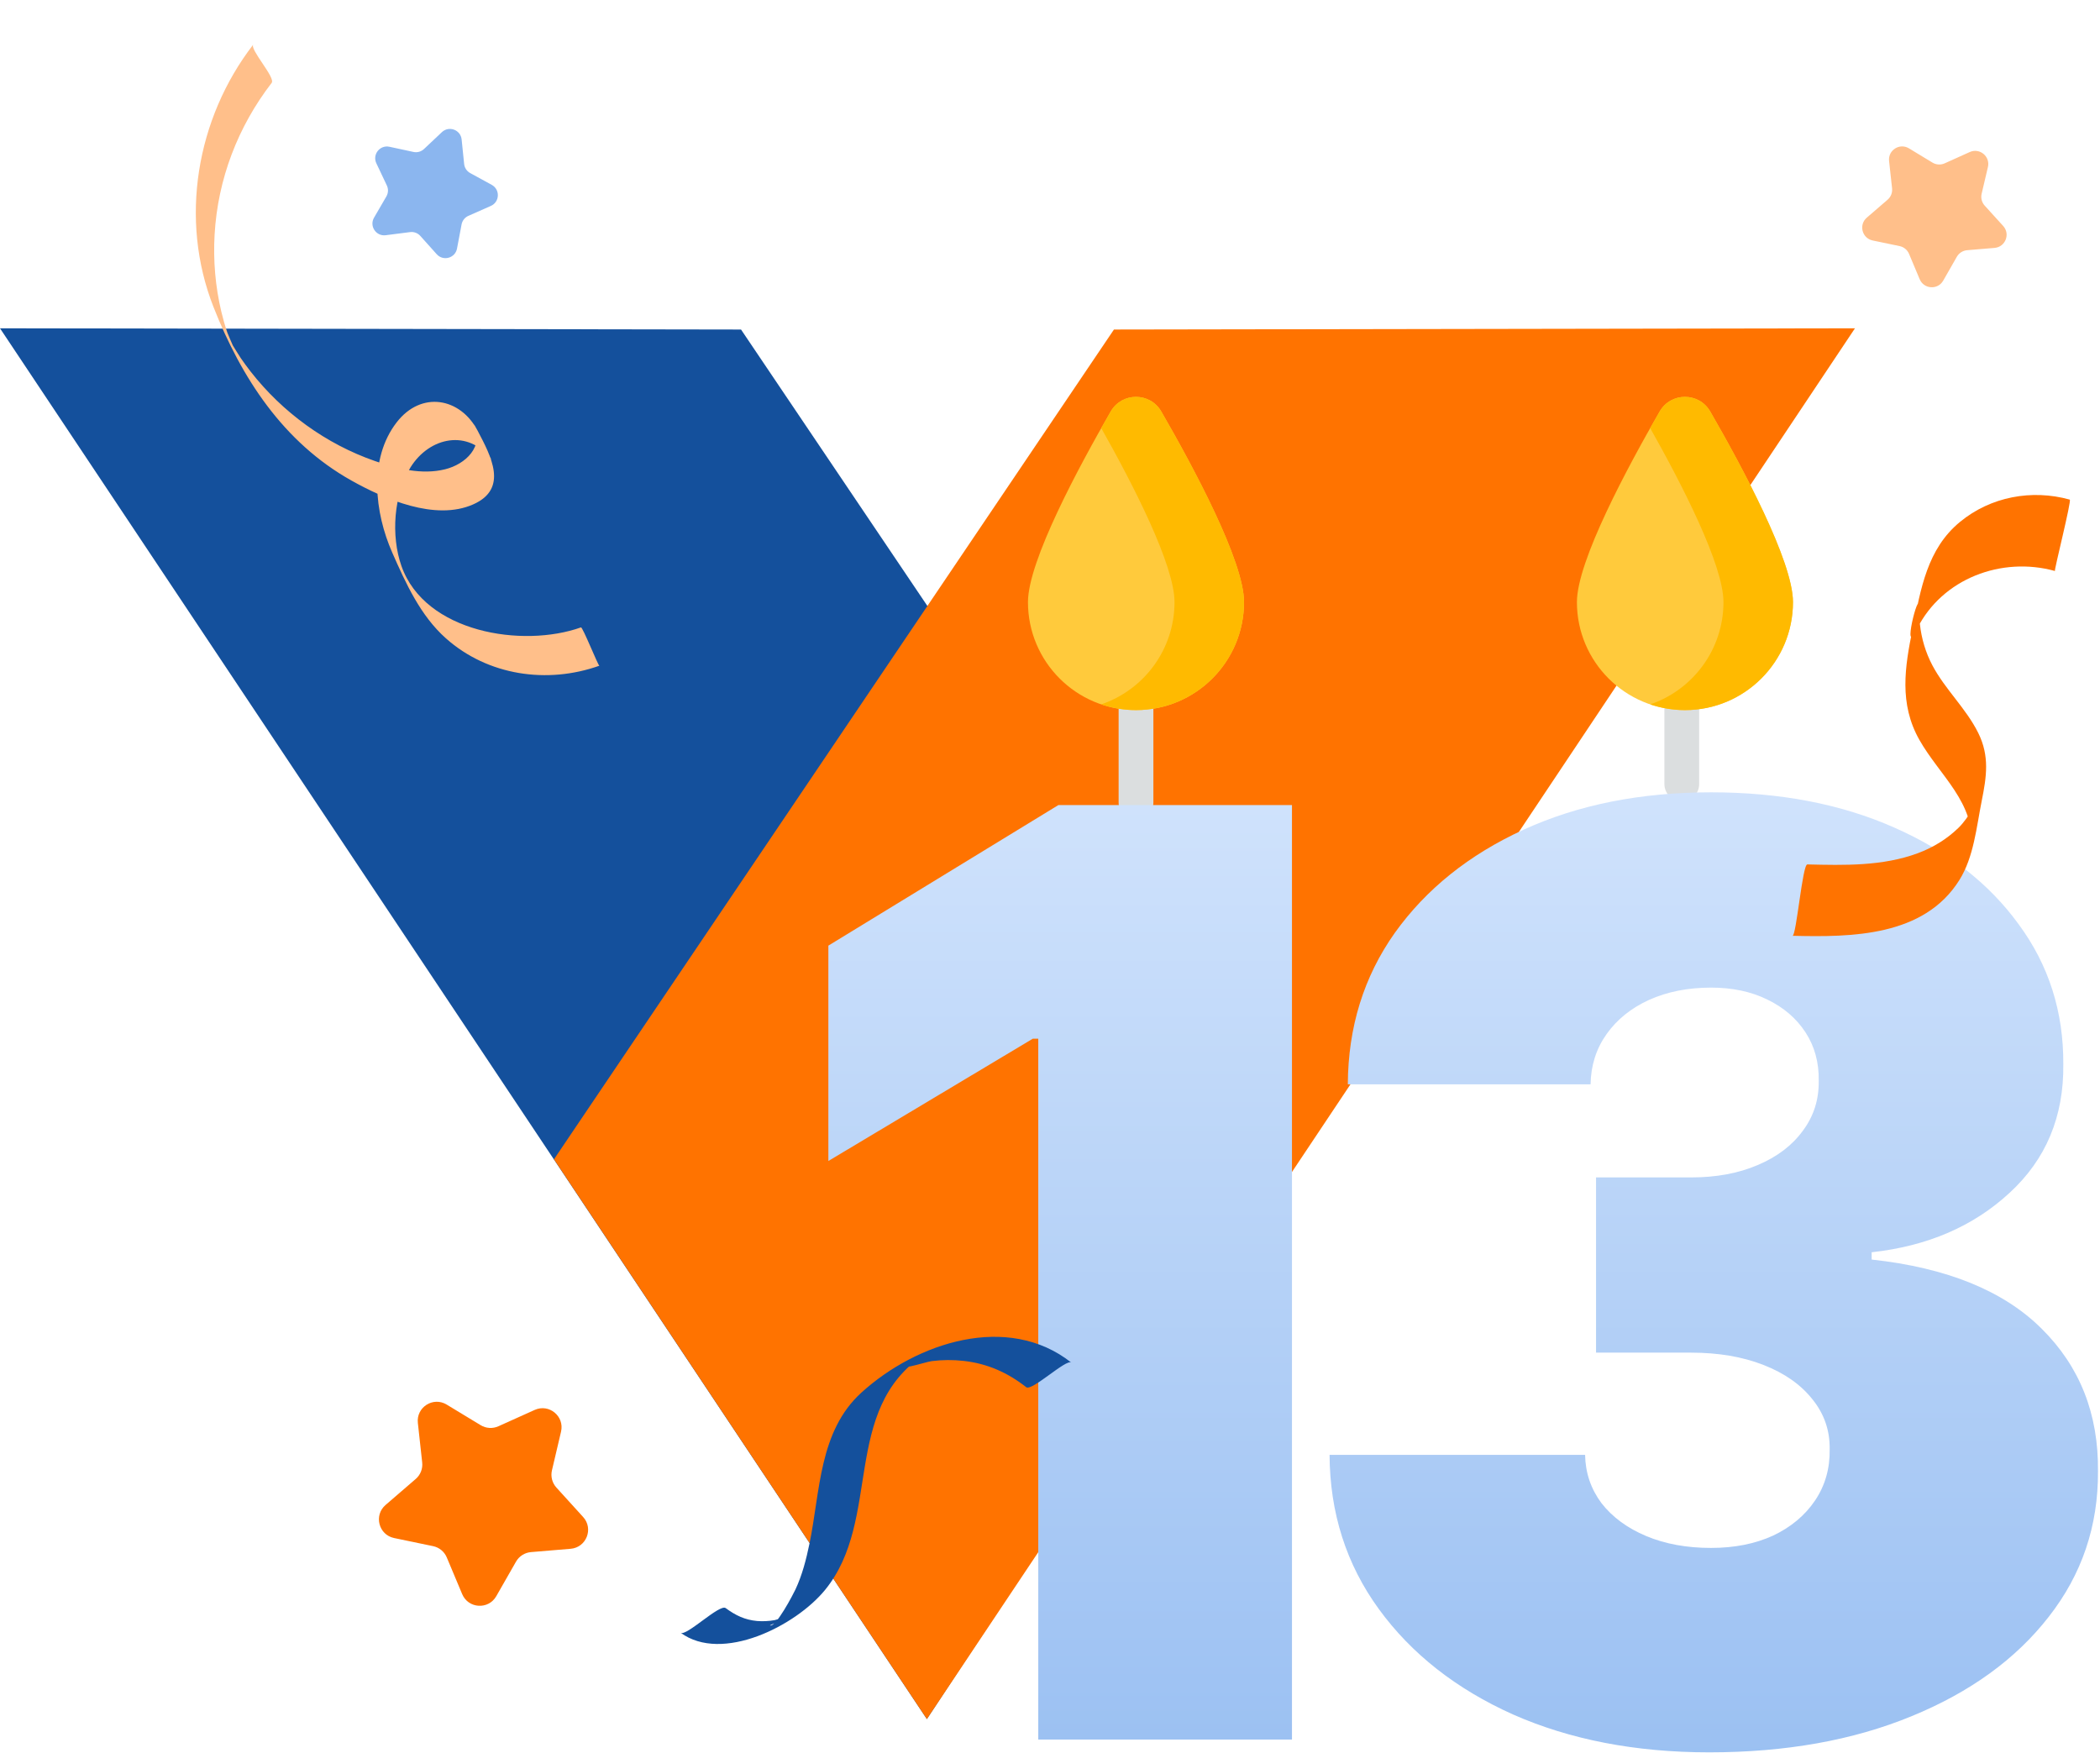
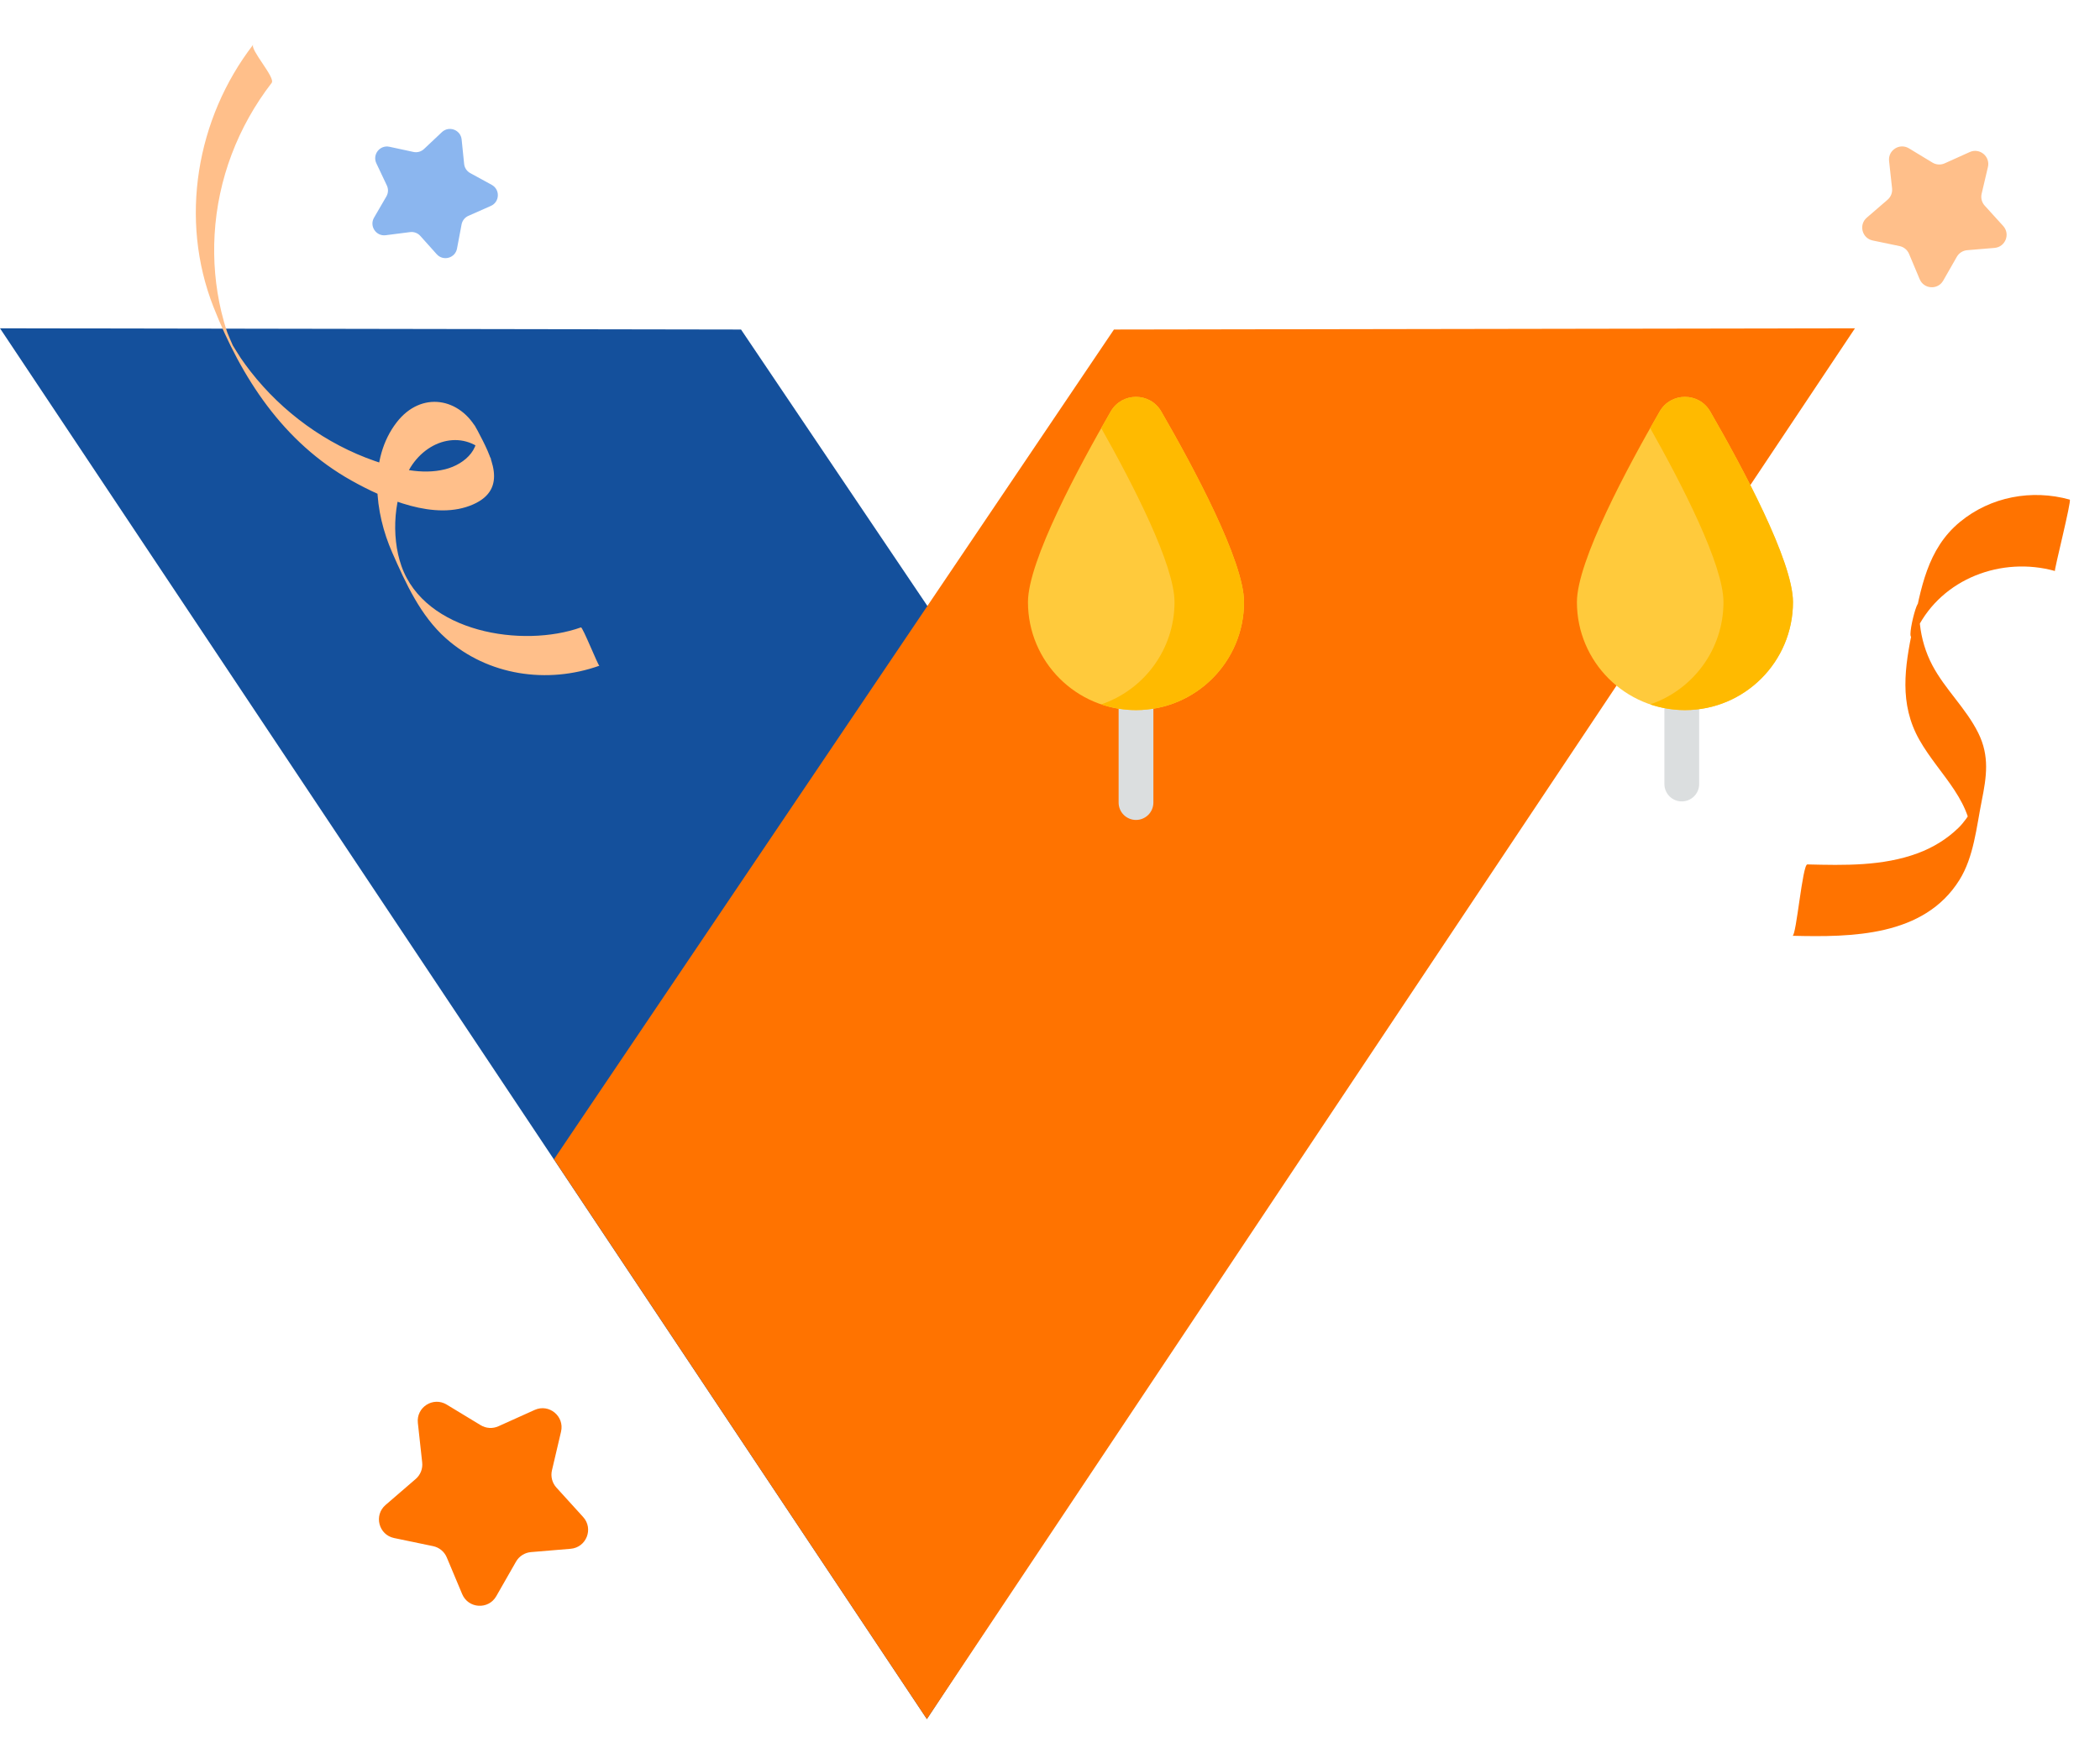
<svg xmlns="http://www.w3.org/2000/svg" width="963" height="804" viewBox="0 0 963 804" fill="none">
  <path d="M339.815 151.12L0 150.554L425.043 788.351L595.184 529.939L339.815 151.12Z" fill="#14509C" />
  <path d="M510.823 151.119L850.637 150.554L425.044 788.351L254.037 531.649L510.823 151.119Z" fill="#FF7300" />
  <path d="M771.222 367.521C770.175 367.521 769.139 367.316 768.172 366.915C767.205 366.515 766.326 365.928 765.586 365.189C764.845 364.449 764.258 363.57 763.858 362.603C763.457 361.637 763.251 360.6 763.25 359.554V313.001C763.25 310.887 764.09 308.86 765.584 307.366C767.079 305.871 769.106 305.032 771.219 305.032C773.332 305.032 775.359 305.871 776.854 307.366C778.348 308.86 779.188 310.887 779.188 313.001V359.554C779.188 360.6 778.982 361.636 778.582 362.602C778.181 363.569 777.595 364.447 776.855 365.187C776.115 365.927 775.237 366.514 774.27 366.914C773.304 367.314 772.268 367.52 771.222 367.52V367.521ZM520.934 376.022C518.821 376.022 516.795 375.182 515.301 373.688C513.807 372.194 512.967 370.168 512.967 368.055V321.497C512.967 317.1 516.533 313.531 520.934 313.531C525.336 313.531 528.906 317.1 528.906 321.497V368.055C528.904 370.168 528.064 372.195 526.569 373.689C525.075 375.183 523.048 376.022 520.934 376.022Z" fill="#DBDEDF" />
  <path d="M570.475 276.111C570.475 303.471 548.295 325.652 520.934 325.652C493.574 325.652 471.394 303.471 471.394 276.111C471.394 257.338 494.709 214.037 509.351 188.695C514.502 179.774 527.365 179.774 532.521 188.695C547.164 214.037 570.475 257.339 570.475 276.111Z" fill="#FFCA3C" />
  <path d="M509.363 188.675C507.894 191.216 506.439 193.764 504.996 196.32C519.481 222 538.6 259.113 538.6 276.111C538.6 297.892 524.535 316.378 504.996 323.017C510.129 324.763 515.513 325.653 520.934 325.652C548.295 325.652 570.475 303.471 570.475 276.111C570.475 257.342 547.164 214.041 532.521 188.695C527.375 179.782 514.51 179.762 509.363 188.675Z" fill="#FFBA00" />
  <path d="M822.209 276.111C822.209 303.471 800.028 325.652 772.669 325.652C745.309 325.652 723.128 303.471 723.128 276.111C723.128 257.338 746.443 214.037 761.081 188.695C766.237 179.774 779.1 179.774 784.255 188.695C798.897 214.037 822.209 257.339 822.209 276.111Z" fill="#FFCA3C" />
  <path d="M761.097 188.675C759.629 191.216 758.173 193.764 756.73 196.32C771.215 222 790.334 259.113 790.334 276.111C790.334 297.892 776.269 316.378 756.73 323.017C761.863 324.763 767.247 325.653 772.669 325.652C800.032 325.652 822.209 303.471 822.209 276.111C822.209 257.342 798.897 214.041 784.256 188.695C779.108 179.782 766.245 179.762 761.097 188.675Z" fill="#FFBA00" />
  <g filter="url(#filter0_d_131_343)">
-     <path d="M577.544 369.211V797.753H461.201V476.347H458.69L364.947 532.425V433.66L470.408 369.211H577.544Z" fill="url(#paint0_linear_131_343)" />
-   </g>
+     </g>
  <g filter="url(#filter1_d_131_343)">
-     <path d="M768.877 803.612C735.118 803.612 705.126 797.823 678.9 786.244C652.813 774.526 632.307 758.414 617.381 737.908C602.454 717.401 594.921 693.826 594.782 667.182H711.961C712.101 675.412 714.612 682.805 719.494 689.362C724.516 695.779 731.351 700.801 740 704.428C748.649 708.055 758.554 709.868 769.714 709.868C780.455 709.868 789.941 707.985 798.172 704.219C806.402 700.313 812.819 694.942 817.423 688.106C822.026 681.271 824.258 673.459 824.118 664.671C824.258 656.022 821.607 648.349 816.167 641.653C810.866 634.957 803.403 629.726 793.777 625.959C784.152 622.193 773.062 620.31 760.507 620.31H716.983V539.958H760.507C772.085 539.958 782.269 538.075 791.057 534.308C799.985 530.542 806.89 525.311 811.773 518.615C816.795 511.919 819.236 504.246 819.097 495.597C819.236 487.227 817.213 479.834 813.028 473.417C808.843 467 802.984 461.978 795.451 458.351C788.058 454.724 779.479 452.911 769.714 452.911C759.112 452.911 749.626 454.794 741.256 458.56C733.025 462.327 726.539 467.558 721.796 474.254C717.053 480.95 714.612 488.622 714.472 497.271H603.152C603.291 471.046 610.475 447.889 624.704 427.801C639.073 407.713 658.742 391.95 683.713 380.511C708.683 369.072 737.35 363.352 769.714 363.352C801.38 363.352 829.35 368.723 853.623 379.464C878.035 390.206 897.077 404.993 910.747 423.825C924.558 442.518 931.393 463.931 931.254 488.064C931.533 512.058 923.302 531.728 906.562 547.073C889.962 562.418 868.898 571.485 843.369 574.275V577.623C877.965 581.389 903.982 591.991 921.419 609.429C938.857 626.727 947.436 648.489 947.157 674.714C947.296 699.824 939.763 722.074 924.558 741.465C909.492 760.855 888.497 776.061 861.574 787.081C834.79 798.102 803.891 803.612 768.877 803.612Z" fill="url(#paint1_linear_131_343)" />
-   </g>
-   <path d="M491.264 624.863C462.161 601.917 420.354 615.623 395.035 638.618C375.46 656.399 376.168 684.022 371.186 707.986C369.703 715.127 367.88 722.294 364.765 728.927C363.854 730.872 355.821 746.423 353.066 745.391C360.653 741.975 361.375 741.172 355.219 742.982C352.558 743.453 349.878 743.585 347.185 743.379C341.558 742.872 337.255 740.773 332.782 737.466C329.997 735.408 314.638 750.62 312.106 748.755C331.064 762.759 364.939 745.595 378.373 729.096C404.665 696.799 385.432 646.35 424.087 621.083C422.398 622.044 420.709 623.005 419.017 623.97C407.937 630.097 424.339 624.567 427.23 624.201C432.146 623.574 437.08 623.551 441.998 624.109C452.776 625.328 462.119 629.473 470.592 636.155C473.135 638.159 488.974 623.06 491.264 624.863Z" fill="#14509C" />
+     </g>
  <path d="M949.127 229.115C931.727 224.28 912.878 227.756 898.808 239.334C883.647 251.807 880.844 270.131 877.111 288.248C873.478 305.898 870.803 322.689 880.149 339.251C889.473 355.771 905.947 368.059 904.082 388.843C904.21 388.094 904.335 387.342 904.463 386.593C911.509 349.171 908.182 369.877 898.049 379.686C892.722 384.842 886.428 388.682 879.489 391.264C863.351 397.261 845.73 396.826 828.789 396.416C826.55 396.363 823.747 429.188 822 429.149C849.16 429.805 882.264 429.527 898.509 403.594C905.134 393.022 906.353 379.298 908.749 367.338C910.974 356.242 912.447 346.764 907.163 336.11C901.579 324.857 891.998 316.196 886.132 305.11C883.037 299.255 881.122 292.812 880.42 286.233C880.124 283.473 880.302 280.721 880.185 277.965C879.828 269.681 871.891 302.821 879.079 288.412C890.629 265.26 917.981 255.08 942.335 261.848C941.86 261.712 950.086 229.379 949.127 229.115Z" fill="#FF7300" />
  <path d="M116.136 20.433C90.009 54.304 82.12 100.647 97.906 140.79C110.698 173.318 129.936 202.86 161.101 220.341C176.346 228.89 199.511 239.026 216.954 231.326C233.345 224.096 225.078 209.074 219.048 197.557C211.062 182.307 193.147 179.105 181.883 193.706C168.88 210.564 171.835 235.183 179.871 253.412C186.092 267.526 192.781 282.338 204.507 292.761C223.723 309.841 250.99 313.8 274.86 305.292C274.345 305.474 267.195 287.437 266.41 287.718C239.653 297.253 194.836 290.144 184.082 259.543C179.229 245.735 180.503 226.826 188.24 214.344C196.918 200.351 214.806 196.578 225.331 210.81C222.694 205.359 220.053 199.909 217.411 194.459C222.127 204.828 213.482 212.872 204.14 215.2C193.397 217.877 182.081 214.955 171.914 211.419C149.491 203.625 129.517 189.084 114.923 170.386C113.347 168.366 111.829 166.29 110.378 164.177C108.741 161.79 101.126 148.874 106.028 157.97C110.42 166.112 104.928 154.524 104.254 152.541C103.187 149.41 102.277 146.222 101.51 143.002C98.745 131.419 97.729 119.418 98.413 107.534C99.877 82.151 109.086 58.091 124.581 38.005C126.446 35.595 114.437 22.635 116.136 20.433Z" fill="#FFBF8A" />
  <path d="M225.093 94.43L214.782 98.987C213.983 99.34 213.282 99.882 212.739 100.566C212.196 101.251 211.828 102.057 211.666 102.915L209.574 113.992C208.745 118.379 203.245 119.912 200.267 116.586L192.746 108.188C192.164 107.537 191.432 107.038 190.613 106.733C189.795 106.428 188.914 106.327 188.048 106.438L176.866 107.872C172.438 108.439 169.28 103.682 171.523 99.822L177.187 90.074C177.626 89.319 177.874 88.469 177.911 87.596C177.948 86.723 177.772 85.855 177.399 85.065L172.58 74.874C170.671 70.837 174.22 66.364 178.585 67.305L189.606 69.679C190.46 69.863 191.345 69.836 192.187 69.602C193.028 69.367 193.8 68.932 194.436 68.333L202.639 60.6C205.888 57.537 211.239 59.53 211.693 63.972L212.841 75.187C212.929 76.055 213.228 76.89 213.711 77.618C214.194 78.345 214.847 78.945 215.613 79.364L225.502 84.776C229.418 86.921 229.176 92.626 225.093 94.43Z" fill="#8BB6EF" />
  <path d="M261.685 710.261L243.485 711.784C242.075 711.902 240.715 712.362 239.521 713.122C238.328 713.883 237.338 714.922 236.635 716.15L227.572 732.007C223.982 738.287 214.749 737.725 211.947 731.056L204.875 714.216C204.327 712.912 203.47 711.76 202.378 710.86C201.286 709.96 199.991 709.34 198.605 709.052L180.724 705.331C173.642 703.858 171.323 694.903 176.801 690.178L190.63 678.247C191.701 677.323 192.532 676.152 193.05 674.836C193.569 673.519 193.759 672.096 193.605 670.689L191.617 652.533C190.829 645.342 198.63 640.37 204.816 644.119L220.437 653.585C221.647 654.318 223.018 654.747 224.43 654.833C225.843 654.919 227.255 654.66 228.545 654.079L245.198 646.578C251.794 643.606 258.933 649.488 257.279 656.531L253.103 674.311C252.78 675.689 252.796 677.124 253.151 678.494C253.505 679.864 254.188 681.127 255.139 682.175L267.419 695.695C272.282 701.05 268.893 709.658 261.685 710.261Z" fill="#FF7300" />
  <path d="M914.645 113.688L902.082 114.74C901.108 114.821 900.169 115.138 899.346 115.663C898.522 116.188 897.838 116.906 897.353 117.754L891.097 128.7C888.619 133.035 882.245 132.647 880.311 128.043L875.429 116.419C875.051 115.518 874.459 114.723 873.705 114.102C872.951 113.481 872.057 113.052 871.101 112.854L858.757 110.285C853.869 109.268 852.268 103.087 856.049 99.825L865.596 91.589C866.335 90.951 866.909 90.143 867.266 89.234C867.624 88.325 867.755 87.343 867.649 86.372L866.277 73.838C865.733 68.874 871.118 65.442 875.389 68.03L886.171 74.565C887.007 75.071 887.953 75.366 888.928 75.426C889.903 75.485 890.878 75.307 891.769 74.906L903.264 69.727C907.817 67.676 912.746 71.737 911.604 76.598L908.721 88.872C908.498 89.823 908.509 90.814 908.754 91.76C908.999 92.705 909.47 93.577 910.127 94.3L918.604 103.633C921.96 107.33 919.621 113.272 914.645 113.688Z" fill="#FFBF8A" />
  <defs>
    <filter id="filter0_d_131_343" x="364.947" y="369.211" width="227.514" height="428.542" filterUnits="userSpaceOnUse" color-interpolation-filters="sRGB">
      <feFlood flood-opacity="0" result="BackgroundImageFix" />
      <feColorMatrix in="SourceAlpha" type="matrix" values="0 0 0 0 0 0 0 0 0 0 0 0 0 0 0 0 0 0 127 0" result="hardAlpha" />
      <feOffset dx="14.918" />
      <feComposite in2="hardAlpha" operator="out" />
      <feColorMatrix type="matrix" values="0 0 0 0 0.102 0 0 0 0 0.204 0 0 0 0 0.384 0 0 0 1 0" />
      <feBlend mode="normal" in2="BackgroundImageFix" result="effect1_dropShadow_131_343" />
      <feBlend mode="normal" in="SourceGraphic" in2="effect1_dropShadow_131_343" result="shape" />
    </filter>
    <filter id="filter1_d_131_343" x="594.782" y="363.352" width="367.299" height="440.26" filterUnits="userSpaceOnUse" color-interpolation-filters="sRGB">
      <feFlood flood-opacity="0" result="BackgroundImageFix" />
      <feColorMatrix in="SourceAlpha" type="matrix" values="0 0 0 0 0 0 0 0 0 0 0 0 0 0 0 0 0 0 127 0" result="hardAlpha" />
      <feOffset dx="14.918" />
      <feComposite in2="hardAlpha" operator="out" />
      <feColorMatrix type="matrix" values="0 0 0 0 0.102 0 0 0 0 0.204 0 0 0 0 0.384 0 0 0 1 0" />
      <feBlend mode="normal" in2="BackgroundImageFix" result="effect1_dropShadow_131_343" />
      <feBlend mode="normal" in="SourceGraphic" in2="effect1_dropShadow_131_343" result="shape" />
    </filter>
    <linearGradient id="paint0_linear_131_343" x1="488.5" y1="226.753" x2="488.5" y2="939.753" gradientUnits="userSpaceOnUse">
      <stop stop-color="#E0EDFF" />
      <stop offset="1" stop-color="#8BB6EF" />
    </linearGradient>
    <linearGradient id="paint1_linear_131_343" x1="772.02" y1="226.753" x2="772.02" y2="939.753" gradientUnits="userSpaceOnUse">
      <stop stop-color="#E0EDFF" />
      <stop offset="1" stop-color="#8BB6EF" />
    </linearGradient>
  </defs>
</svg>